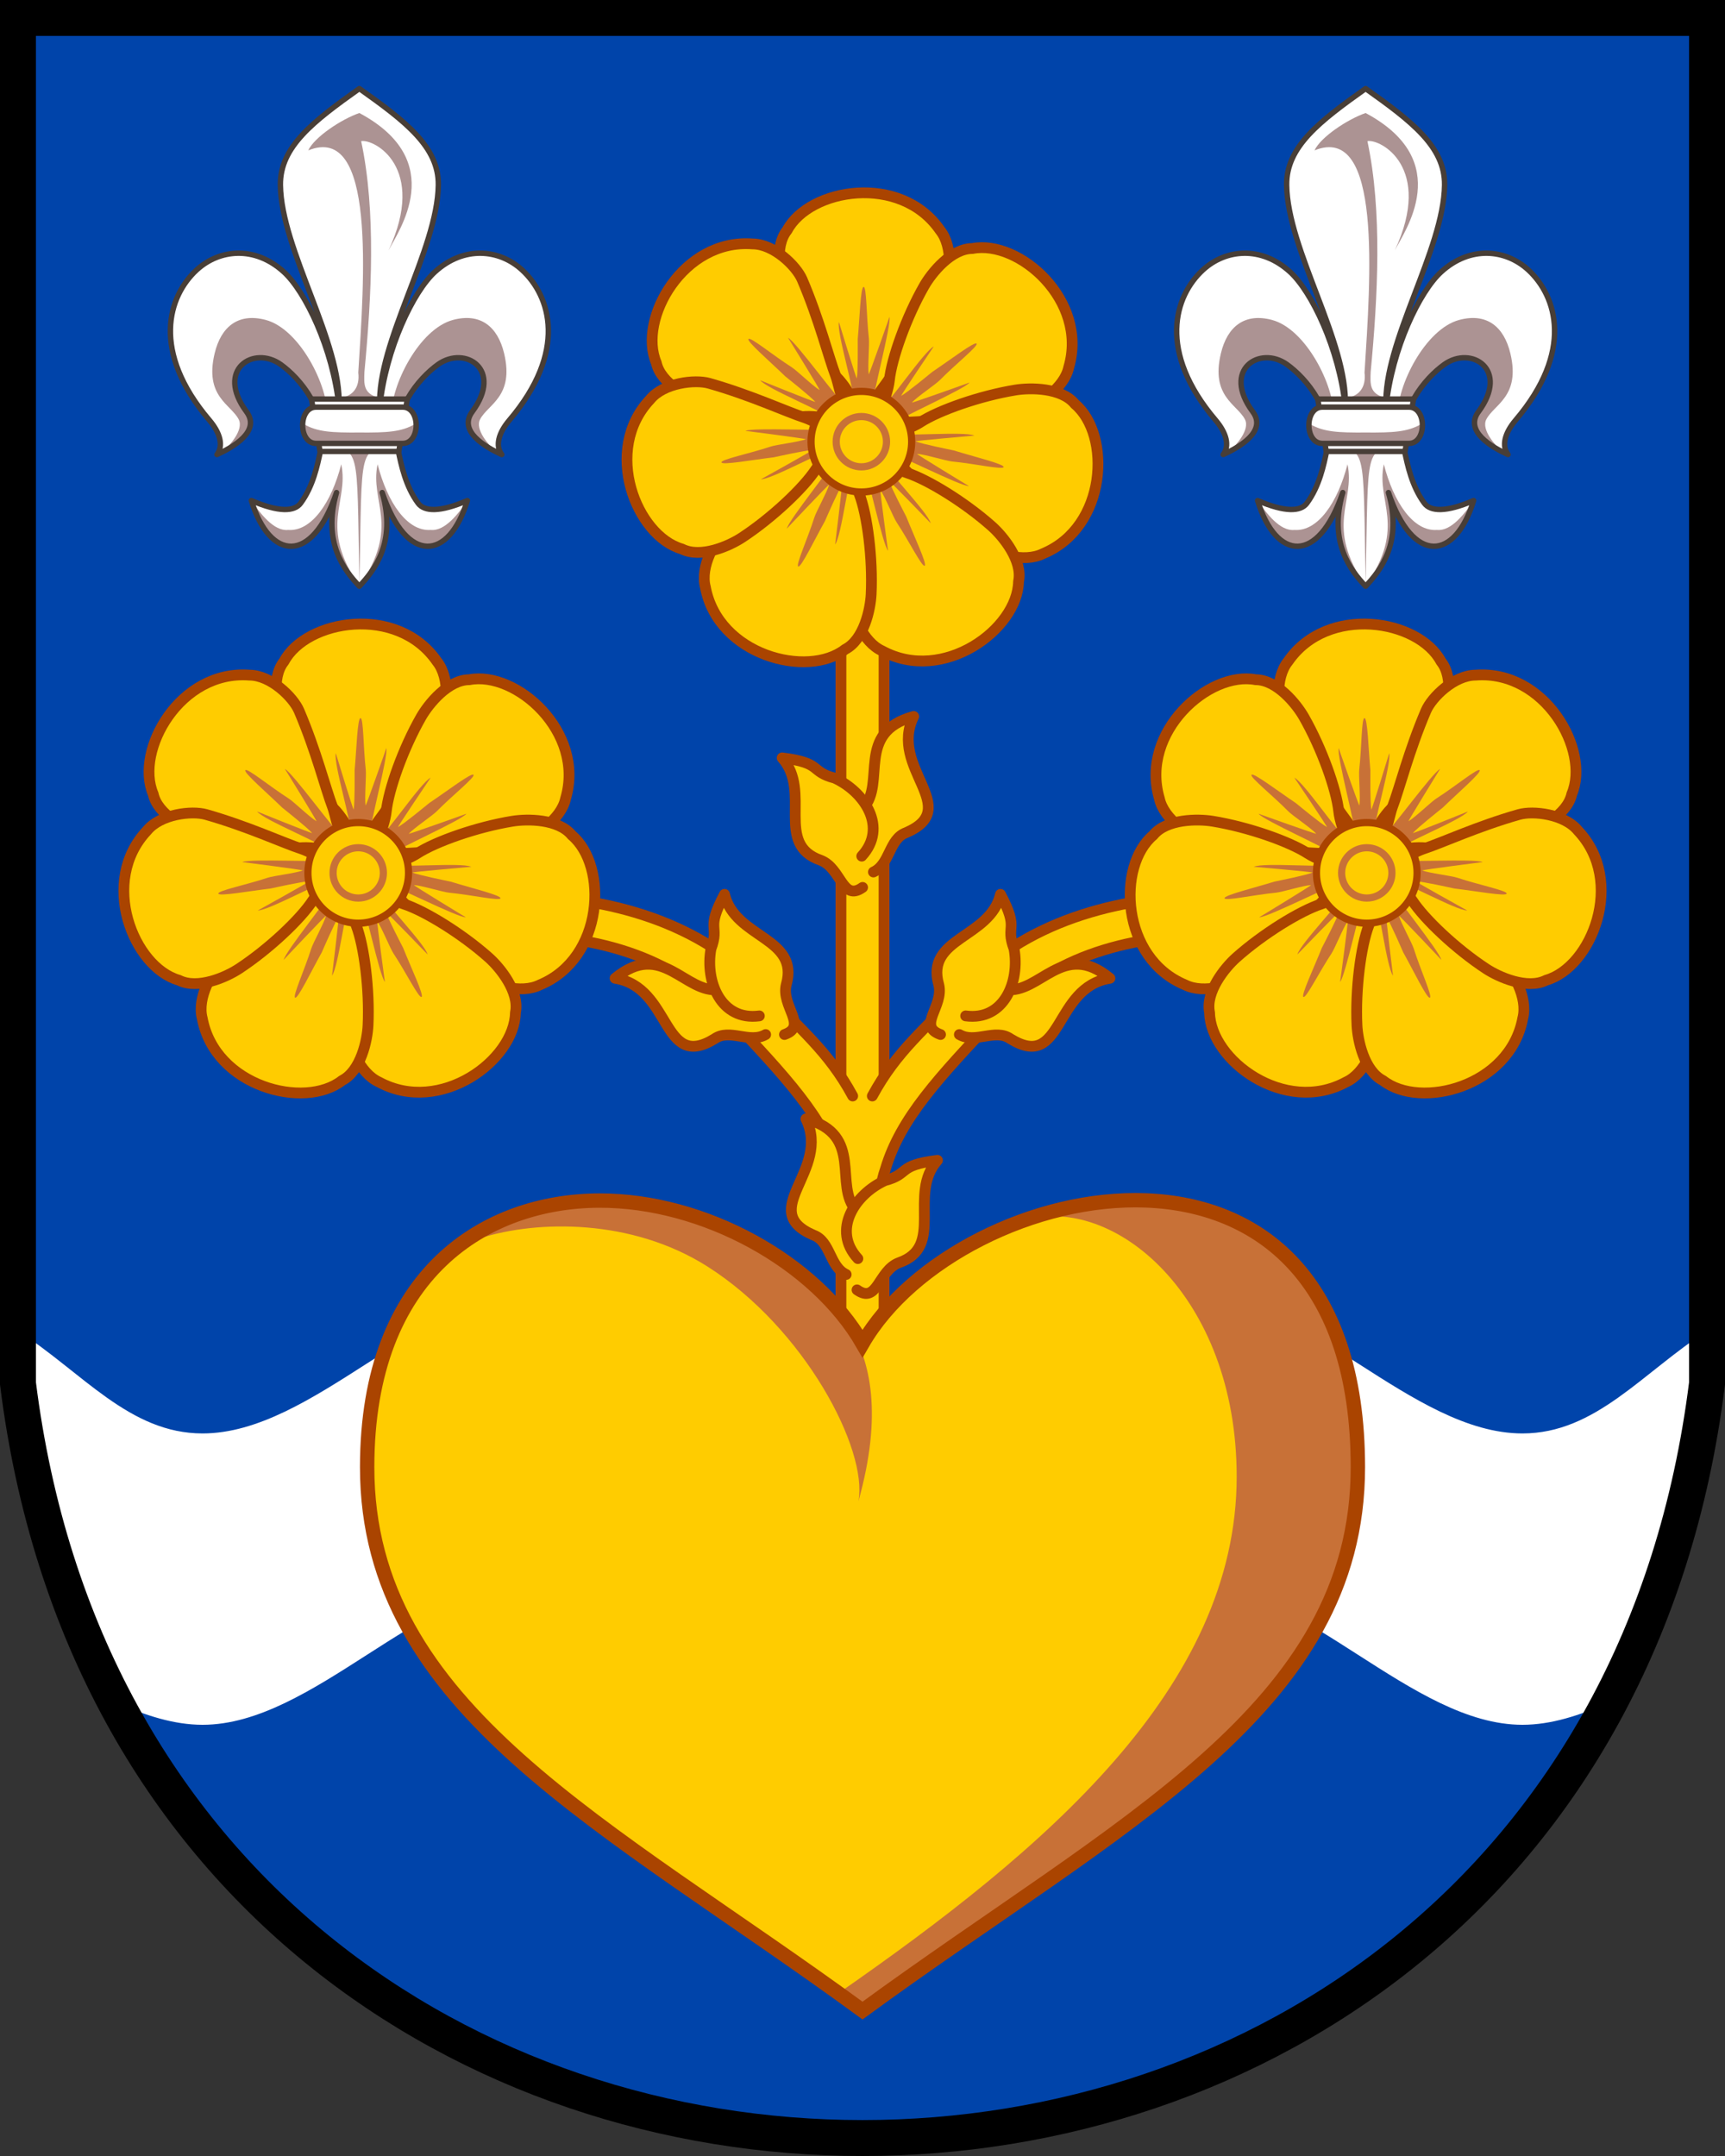
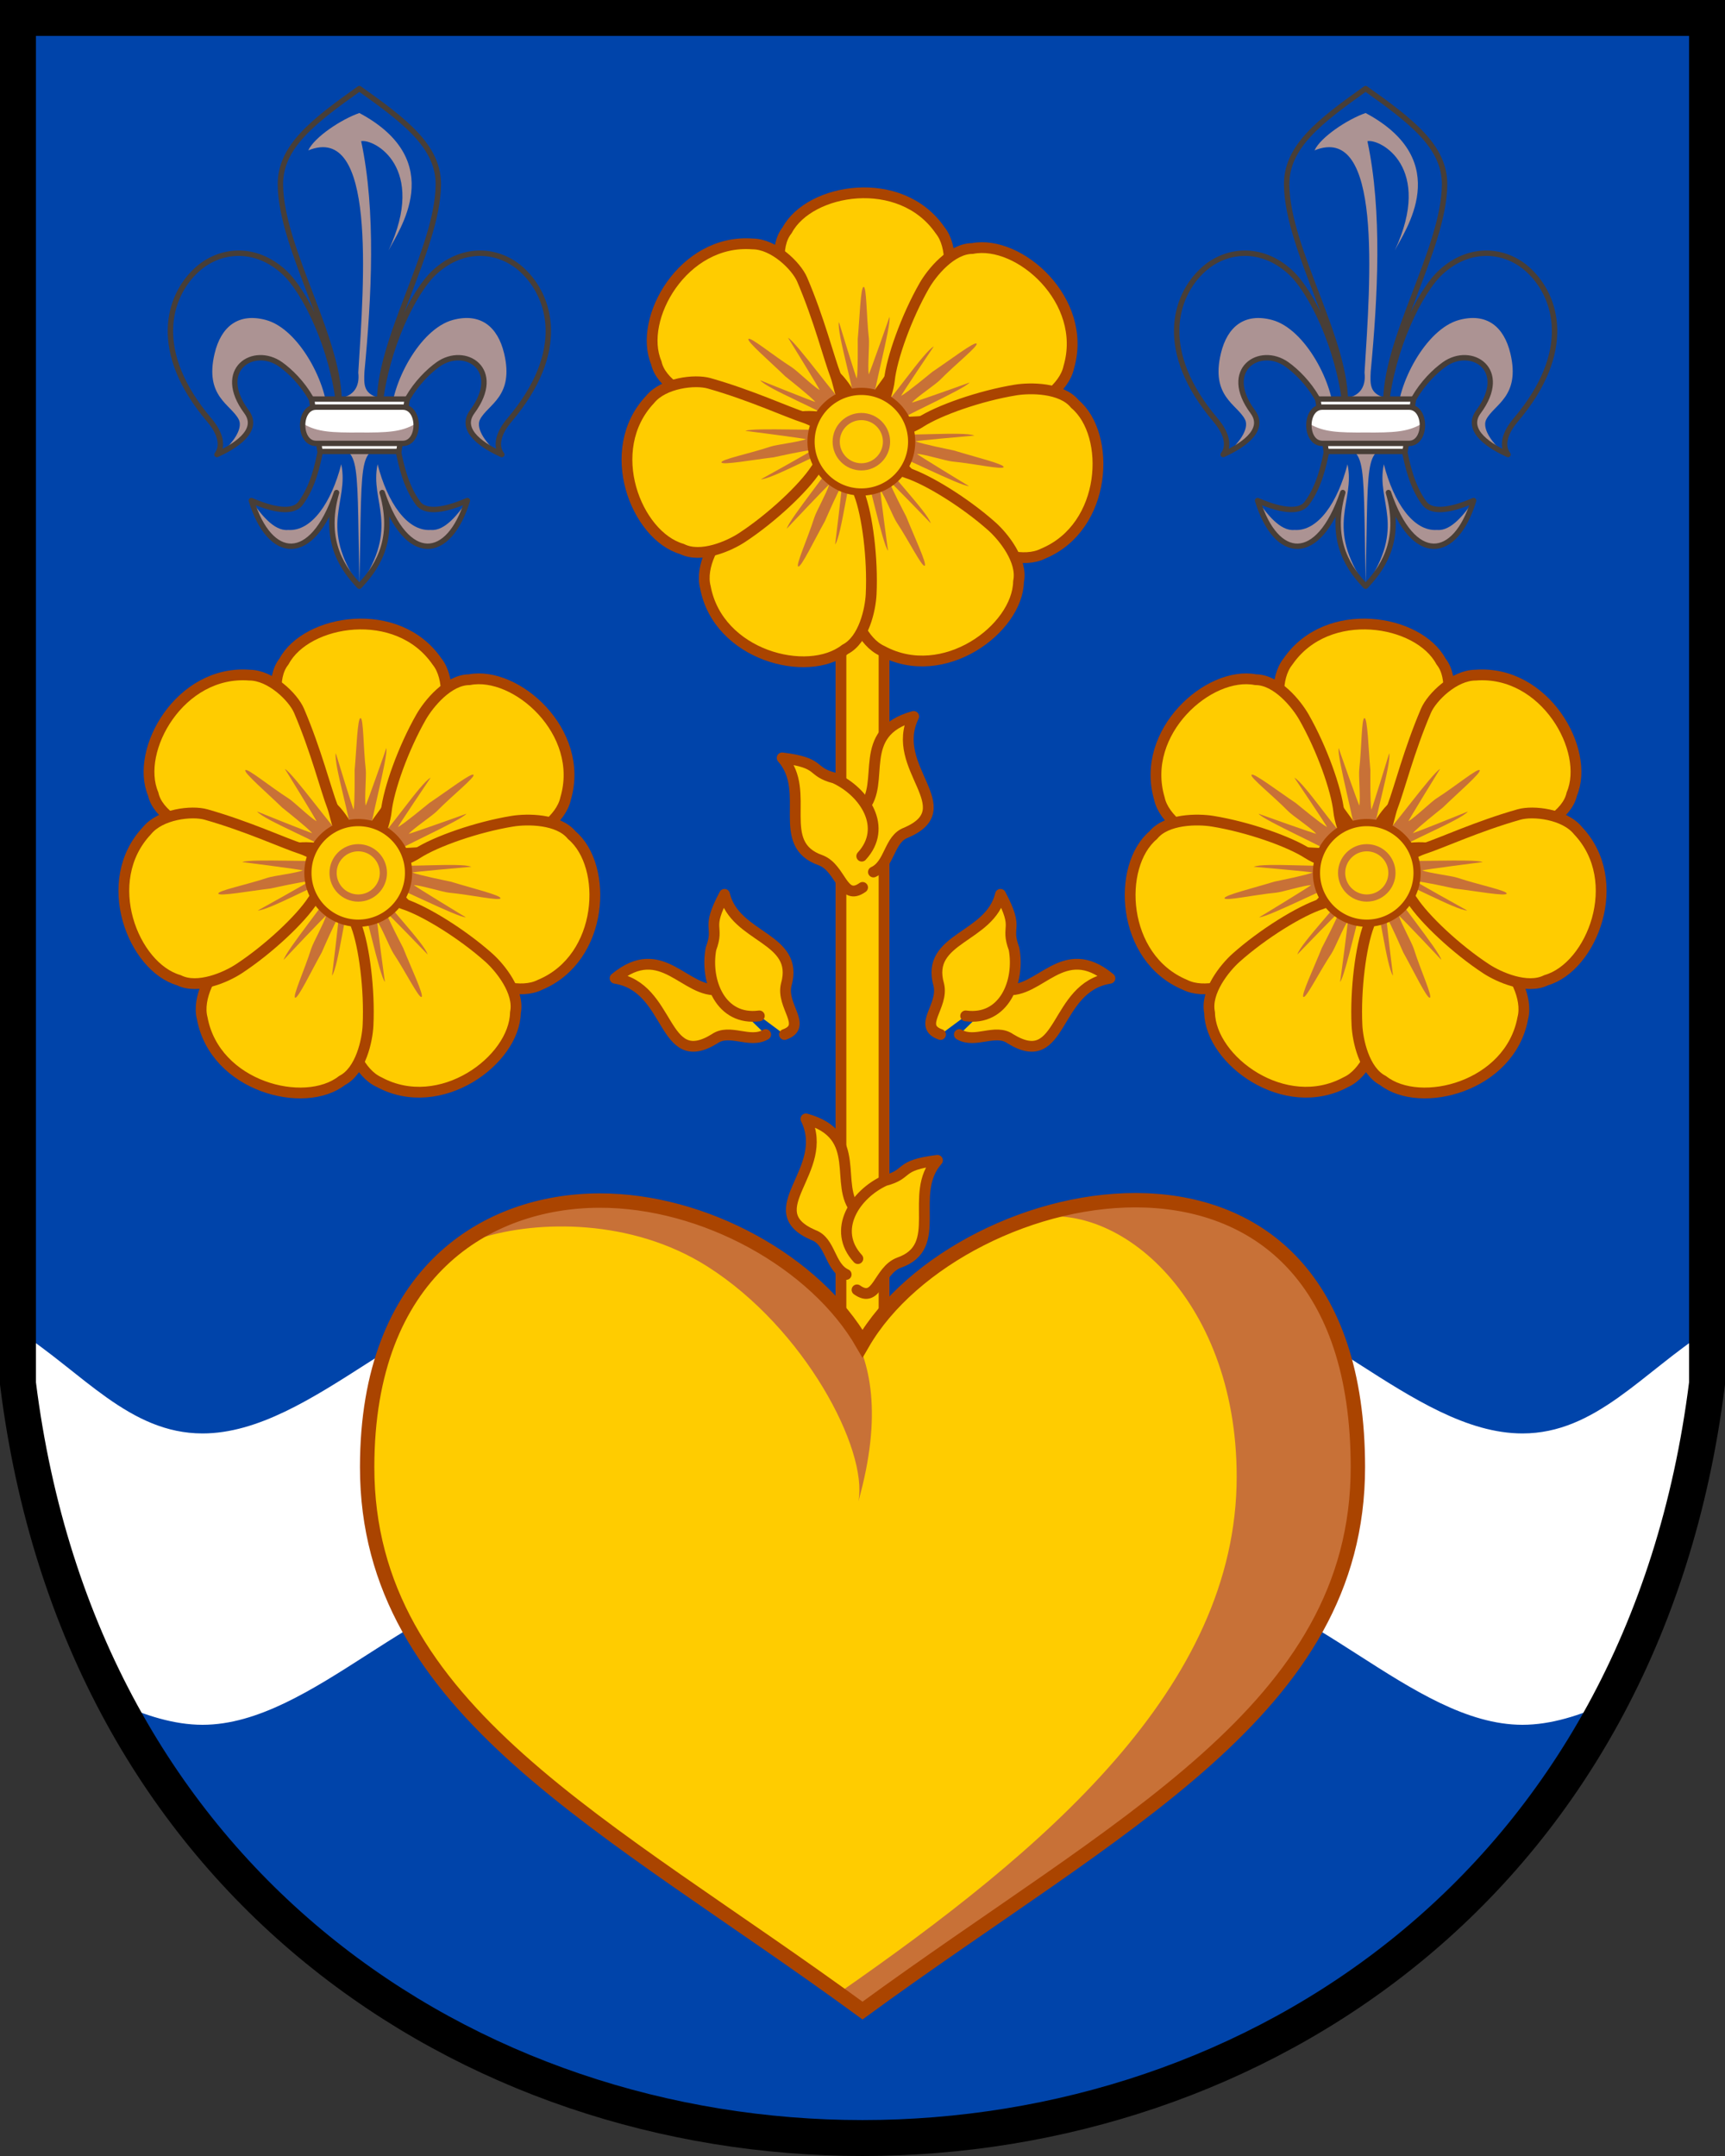
<svg xmlns="http://www.w3.org/2000/svg" xmlns:xlink="http://www.w3.org/1999/xlink" width="240" height="300" version="1.1" viewBox="0 0 480 600">
  <rect x="0" y="0" width="480" height="600" fill="#333333" stroke="none" />
  <path d="m5 5v380c35 280 435 280 470 0v-380z" fill="#04a" />
  <path d="m234 152h12v268h-12z" fill="#fc0" stroke="#a40" stroke-width="3" />
  <use transform="matrix(-1 0 0 1 478.5 -112)" xlink:href="#g2240" />
  <path transform="scale(2)" d="m73.906 180c-15.384 0-30.34 19.459-45.725 19.459-10.192 0-16.711-8.506-25.682-14.264v7.305c2.099 16.79 6.828 31.561 13.547 44.324 4.132 1.895 8.2 3.176 12.135 3.176h0.002c15.384 0 30.339-19.459 45.723-19.459 15.384 0 30.712 19.459 46.096 19.459 15.384 0 30.71-19.459 46.094-19.459 15.384 0 30.339 19.459 45.723 19.459 3.934 0 8.003-1.281 12.135-3.176 6.719-12.763 11.448-27.534 13.547-44.324v-7.305c-8.97 5.758-15.49 14.264-25.682 14.264-15.384 0-30.339-19.459-45.723-19.459-15.384 0-30.71 19.459-46.094 19.459s-30.712-19.459-46.096-19.459z" fill="#fff" stroke-width=".5" style="paint-order:normal" />
  <path d="m166.71 334.11c-31.21 0.107-64.546 19.805-64.546 74.211 0 67.481 66.555 99.047 137.84 151.21 71.284-52.159 137.84-83.724 137.84-151.21 0-105.51-110.93-81.019-137.84-34.429-13.034-22.567-43.975-39.882-73.293-39.782z" fill="#fc0" />
  <g id="g1177" transform="translate(0 -2)">
    <g>
      <g id="g1038" transform="translate(.316)">
        <path d="m218.71 66.08c-3.725 4.614-1.864 13.136-0.375 16.966 3.628 9.33 9.957 19.714 14.332 24.089 1.538 1.538 4.209 5.293 4.148 6.865l3.182 4 3.176-4c-0.062-1.572 3.158-5.153 4.146-6.865 2.711-4.695 9.288-13.403 14.932-24.089 1.919-3.634 2.75-12.352-0.975-16.966-10.994-15.953-36.353-11.678-42.566 0z" fill="#fc0" stroke="#a40" stroke-linejoin="round" stroke-width="3" />
        <path d="m238.36 96.36c0 1.778 0.086 8.779-0.261 10.932-0.068 0.423-4.978-15.678-4.978-15.678-0.639 3.068 4.445 19.221 4.445 23.771l4.864 2e-5c0-3.625 5.274-22.688 4.76-25.216 0.15-0.37-5.715 16.376-5.775 15.986-0.329-2.13 0.241-8.274 0.045-10.003-0.701-6.205-0.614-14.313-1.461-14.313-0.853 0-1.097 8.567-1.64 14.522z" fill="#c87137" />
      </g>
      <use transform="rotate(51 239.49 122.68)" xlink:href="#g1038" />
      <use transform="rotate(102 239.49 122.68)" xlink:href="#g1038" />
      <use transform="rotate(153 239.49 122.68)" xlink:href="#g1038" />
      <use transform="rotate(204 239.49 122.68)" xlink:href="#g1038" />
      <use transform="rotate(-51 239.49 122.68)" xlink:href="#g1038" />
      <use transform="rotate(258 240.31 122.28)" xlink:href="#g1038" />
    </g>
    <g fill="#fc0" stroke-width="2">
      <circle cx="239.68" cy="124.92" r="14" stroke="#a40" />
      <circle cx="239.68" cy="124.92" r="7" stroke="#c87137" />
    </g>
  </g>
  <g id="g1184" transform="translate(0 18)">
-     <path d="m237.27 287.01c-6.811-12.549-14.386-18.314-26.24-30.846-18.061-19.093-45.228-24.805-66.988-24.805l-5.574 10.629c23.808 0 46.63 4.225 63.844 22.422 16.526 17.47 27.078 28.797 31.275 42.824 0.174 0.583 1.384 3.823 1.465 7.264" fill="#fc0" stroke="#a40" stroke-linecap="round" stroke-width="3" />
    <use transform="rotate(-55 142.84 333.82)" xlink:href="#g2240" />
    <use transform="translate(-140 102)" xlink:href="#g1177" />
  </g>
  <use transform="matrix(-1,0,0,1,480,0)" xlink:href="#g1184" />
  <g id="g1446">
-     <path d="m99.999 24.654c-12.773 9.075-22.097 16.185-21.974 26.819 0.21 18.06 17.121 43.715 16.299 61.645-1.725-16.155-9.359-32.001-15.366-37.459-4.021-3.658-8.5-5.244-12.76-5.189-4.261 0.054-8.309 1.748-11.462 4.645-7.953 7.305-12.72 22.688 3.519 41.806 3.028 3.564 3.986 7.157 2.112 9.579 4.448-2.028 12.246-6.473 8.216-11.919-8.719-11.785 2.007-18.507 9.511-13.164 5.345 3.806 13.327 13.17 11.098 23.955-0.85 4.12-2.08 9.999-5.544 14.685-1.716 2.322-6.029 2.555-13.705-0.756 5.118 16.66 16.597 18.008 23.481-2.231-4.039 13.993 2.513 21.742 6.574 26.082 4.061-4.34 10.613-12.09 6.574-26.082 6.884 20.239 18.363 18.89 23.481 2.231-7.676 3.311-11.989 3.078-13.705 0.756-3.463-4.686-4.694-10.566-5.544-14.685-2.228-10.785 5.753-20.149 11.098-23.955 7.504-5.343 18.23 1.379 9.511 13.164-4.03 5.447 3.768 9.891 8.216 11.919-1.873-2.422-0.915-6.015 2.113-9.579 16.238-19.117 11.472-34.501 3.519-41.806-3.152-2.897-7.201-4.591-11.462-4.645-4.261-0.056-8.739 1.53-12.76 5.189-6.006 5.458-13.64 21.302-15.366 37.459-0.821-17.929 16.09-43.584 16.299-61.645 0.124-10.633-9.201-17.743-21.974-26.819z" fill="#fff" stroke-width="1.411" />
    <path d="m108.9 115.97c-0.246-8.691 7.75-24.439 17.16-26.939 7.632-2.028 12.432 1.85 14.216 9.321 2.87 12.015-4.514 14.14-6.692 18.355-1.495 2.892 2.601 7.312 3.861 8.386-3.621-1.821-9.116-5.693-6.541-9.157 5.123-6.889 5.326-12.268-0.534-15.66-9.101-5.27-20.048 14.334-19.977 20.877zm10.957 31.509c-6.565 0.471-12.078-7.683-14.789-18.273-2.24 10.532 6.496 17.086-5.055 33.887 6.173-6.844 9.188-14.31 6.984-24.901 3.535 8.712 13.861 25.345 23.084 1.117-2.492 3.583-6.243 8.577-10.223 8.169zm-34.073-105.63c18.899-7.651 15.558 35.734 13.912 61.841 0.478 3.953-1.401 6.526-4.932 7.041l10.583-0.05c-4.305-1.185-4.068-3.818-3.94-7.192 1.978-20.864 3.264-44.664-0.909-64.203 3.592-0.696 18.406 7.237 7.623 30.405 2.598-5.229 16.93-24.843-8.12-38.238-5.011 1.721-12.55 6.729-14.216 10.392zm5.317 74.125c0.246-8.691-7.75-24.439-17.16-26.939-7.632-2.028-12.432 1.85-14.216 9.321-2.87 12.015 4.514 14.14 6.692 18.355 1.495 2.892-2.601 7.312-3.861 8.386 3.621-1.821 9.116-5.693 6.541-9.157-5.123-6.889-5.326-12.268 0.534-15.66 9.101-5.27 20.048 14.334 19.977 20.877zm-10.933 31.509c6.565 0.471 12.078-7.683 14.789-18.273 2.24 10.532-6.496 17.086 5.055 33.887-6.173-6.844-9.188-14.31-6.984-24.901-3.535 8.712-13.861 25.345-23.084 1.117 2.492 3.583 6.243 8.577 10.223 8.169zm9.732-24.595c10.55 3.786 9.326-0.65 10.115 39.391 0.788-40.05-0.434-35.601 10.115-39.391z" fill="#ac9393" stroke-width="1.411" />
    <path d="m99.999 24.654c-12.773 9.075-22.097 16.185-21.974 26.819 0.21 18.06 17.121 43.715 16.299 61.645-1.725-16.155-9.359-32.001-15.366-37.459-4.021-3.658-8.5-5.244-12.76-5.189-4.261 0.054-8.309 1.748-11.462 4.645-7.953 7.305-12.72 22.688 3.519 41.806 3.028 3.564 3.986 7.157 2.112 9.579 4.448-2.028 12.246-6.473 8.216-11.919-8.719-11.785 2.007-18.507 9.511-13.164 5.345 3.806 13.327 13.17 11.098 23.955-0.85 4.12-2.08 9.999-5.544 14.685-1.716 2.322-6.029 2.555-13.705-0.756 5.118 16.66 16.821 18.008 23.704-2.231-4.039 13.993 2.289 21.742 6.35 26.082 4.061-4.34 10.389-12.09 6.35-26.082 6.884 20.239 18.587 18.89 23.704 2.231-7.676 3.311-11.989 3.078-13.705 0.756-3.463-4.686-4.694-10.566-5.544-14.685-2.228-10.785 5.753-20.149 11.098-23.955 7.504-5.343 18.23 1.379 9.511 13.164-4.03 5.447 3.768 9.891 8.216 11.919-1.873-2.422-0.915-6.015 2.113-9.579 16.238-19.117 11.472-34.501 3.519-41.806-3.152-2.897-7.201-4.591-11.462-4.645-4.261-0.056-8.739 1.53-12.76 5.189-6.006 5.458-13.64 21.302-15.366 37.459-0.821-17.929 16.09-43.584 16.299-61.645 0.124-10.633-9.201-17.743-21.974-26.819z" fill="none" stroke="#483e37" stroke-linejoin="round" stroke-width="1.5" />
    <path d="m86.686 111.06 2.358 14.583h21.927l2.357-14.583z" fill="#fff" stroke="#483e37" stroke-width="1.5" />
    <path d="m88.279 112.99c-4.978 0-4.978 10.043 4.3e-5 10.043h23.451c4.978 0 4.978-10.043 0-10.043z" fill="#fff" stroke-width="1.5" />
    <path d="m84.533 118.02c0 2.51 1.245 5.019 3.734 5.019h23.451c2.489 0 3.734-2.51 3.734-5.019-3.798 2.216-7.824 2.393-15.46 2.343-7.636 0.05-11.662-0.127-15.46-2.343z" fill="#ac9393" stroke-width="1.411" />
    <path d="m87.946 113.3c-4.978 0-4.978 10.096 0 10.096h24.122c4.978 0 4.978-10.096 0-10.096z" fill="none" stroke="#483e37" stroke-width="1.5" />
  </g>
  <g id="g2240" transform="translate(-1.2 -10)" fill="#fc0" stroke="#a40" stroke-linecap="round" stroke-linejoin="round" stroke-width="3">
    <path d="m239.53 346.97c-6.545-7.139 2.305-21.111-14.071-25.594 7.05 14.372-13.848 25.456 2.086 32.338 4.82 1.733 4.445 8.794 9.117 10.96" />
    <path d="m239.91 360.26c-7.322-7.956-0.816-17.882 7.532-21.718 7.072-1.836 3.188-4.227 14.619-5.628-8.375 9.445 2.241 24.015-10.749 28.5-5.759 2.226-5.951 11.606-11.637 7.548" />
  </g>
  <path d="m5 5v380c35 280 435 280 470 0v-380z" fill="none" stroke="#000" stroke-width="10" />
  <use x="280" xlink:href="#g1446" />
  <path transform="scale(2)" d="m158.04 167c-5.215-0.011-10.57 1.024-15.623 2.83 12.519-3.75 29.643 10.484 29.643 35.639 0 29.372-26.802 52.013-55.414 71.883 1.117 0.802 2.228 1.586 3.352 2.408 35.642-26.079 68.92-41.861 68.92-75.602 0-27.203-14.747-37.124-30.877-37.158zm-74.689 0.053c-6.015-0.083-7.75-1.98-16.416 5.202 7.801-2.459 20.915-2.736 31.483 3.97 13.518 8.579 22.388 25.484 21.01 32.687 6.777-24.186-6.614-29.853-11.379-34.141-7.195-4.754-16.08-7.6-24.697-7.719z" fill="#c87137" />
  <path d="m166.71 334.11c-31.21 0.107-64.546 19.805-64.546 74.211 0 67.481 66.555 99.047 137.84 151.21 71.284-52.159 137.84-83.724 137.84-151.21 0-105.51-110.93-81.019-137.84-34.429-13.034-22.567-43.975-39.882-73.293-39.782z" fill="none" stroke="#a40" stroke-width="4" />
</svg>